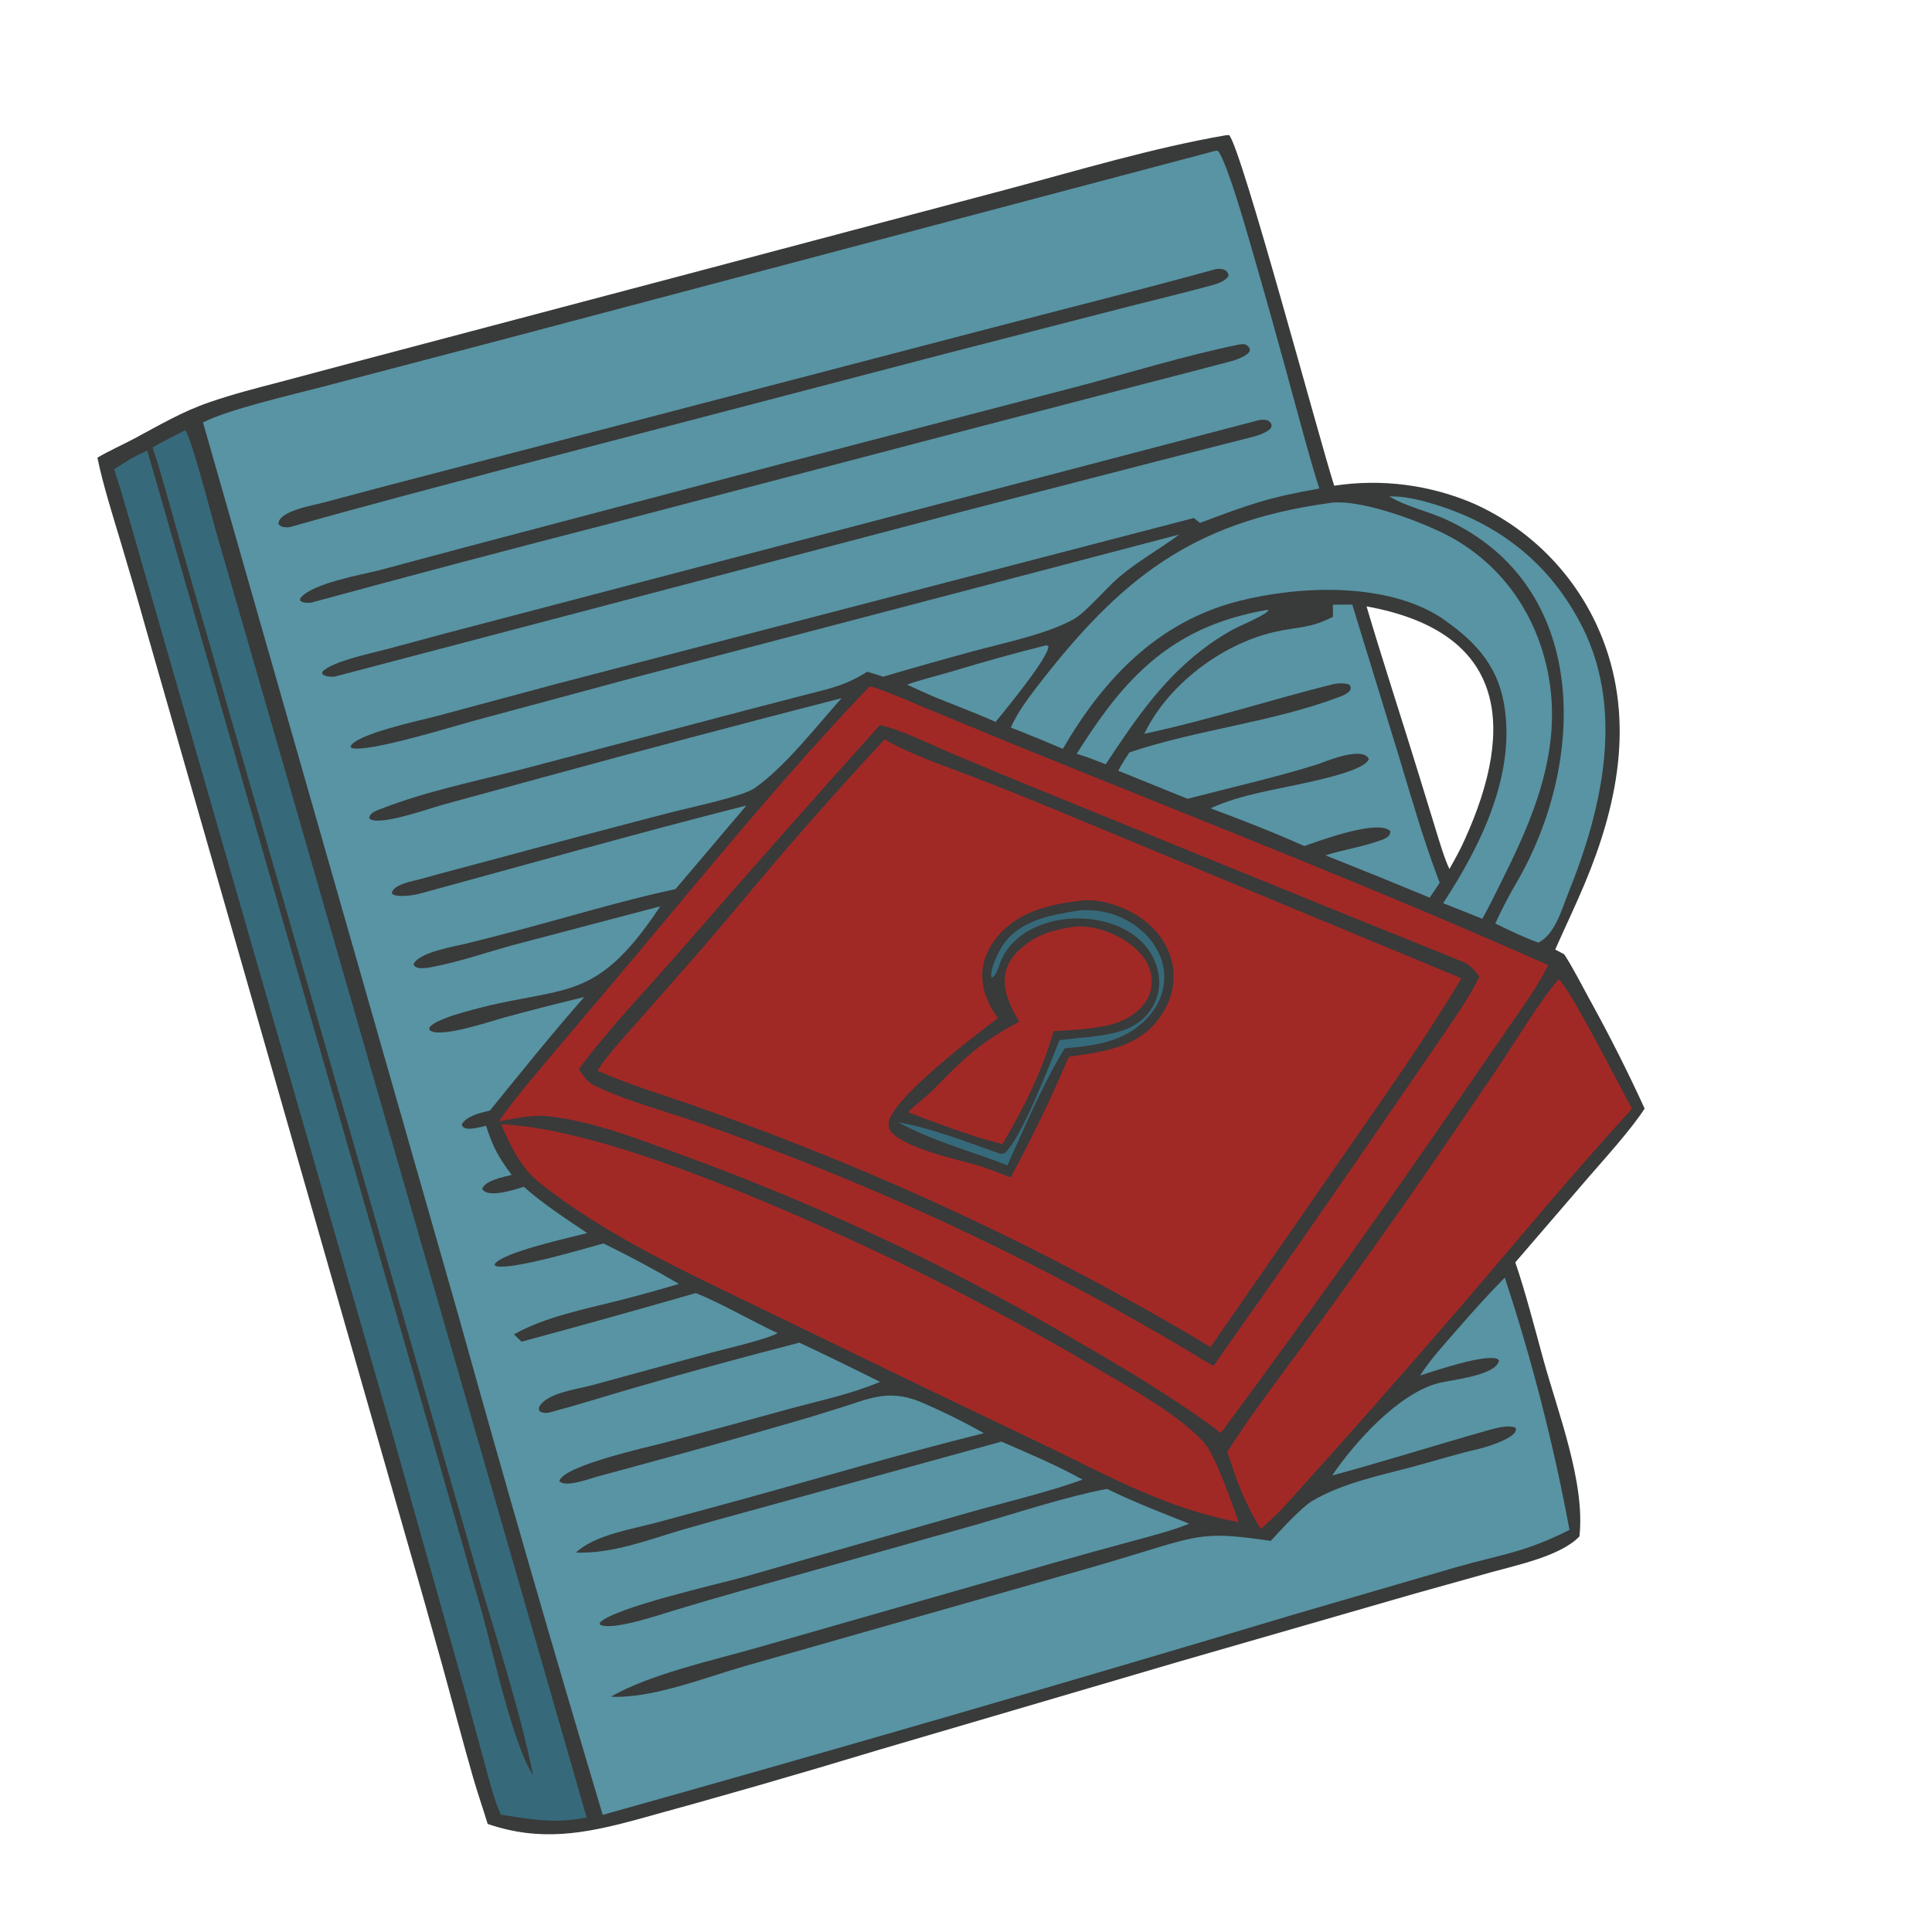
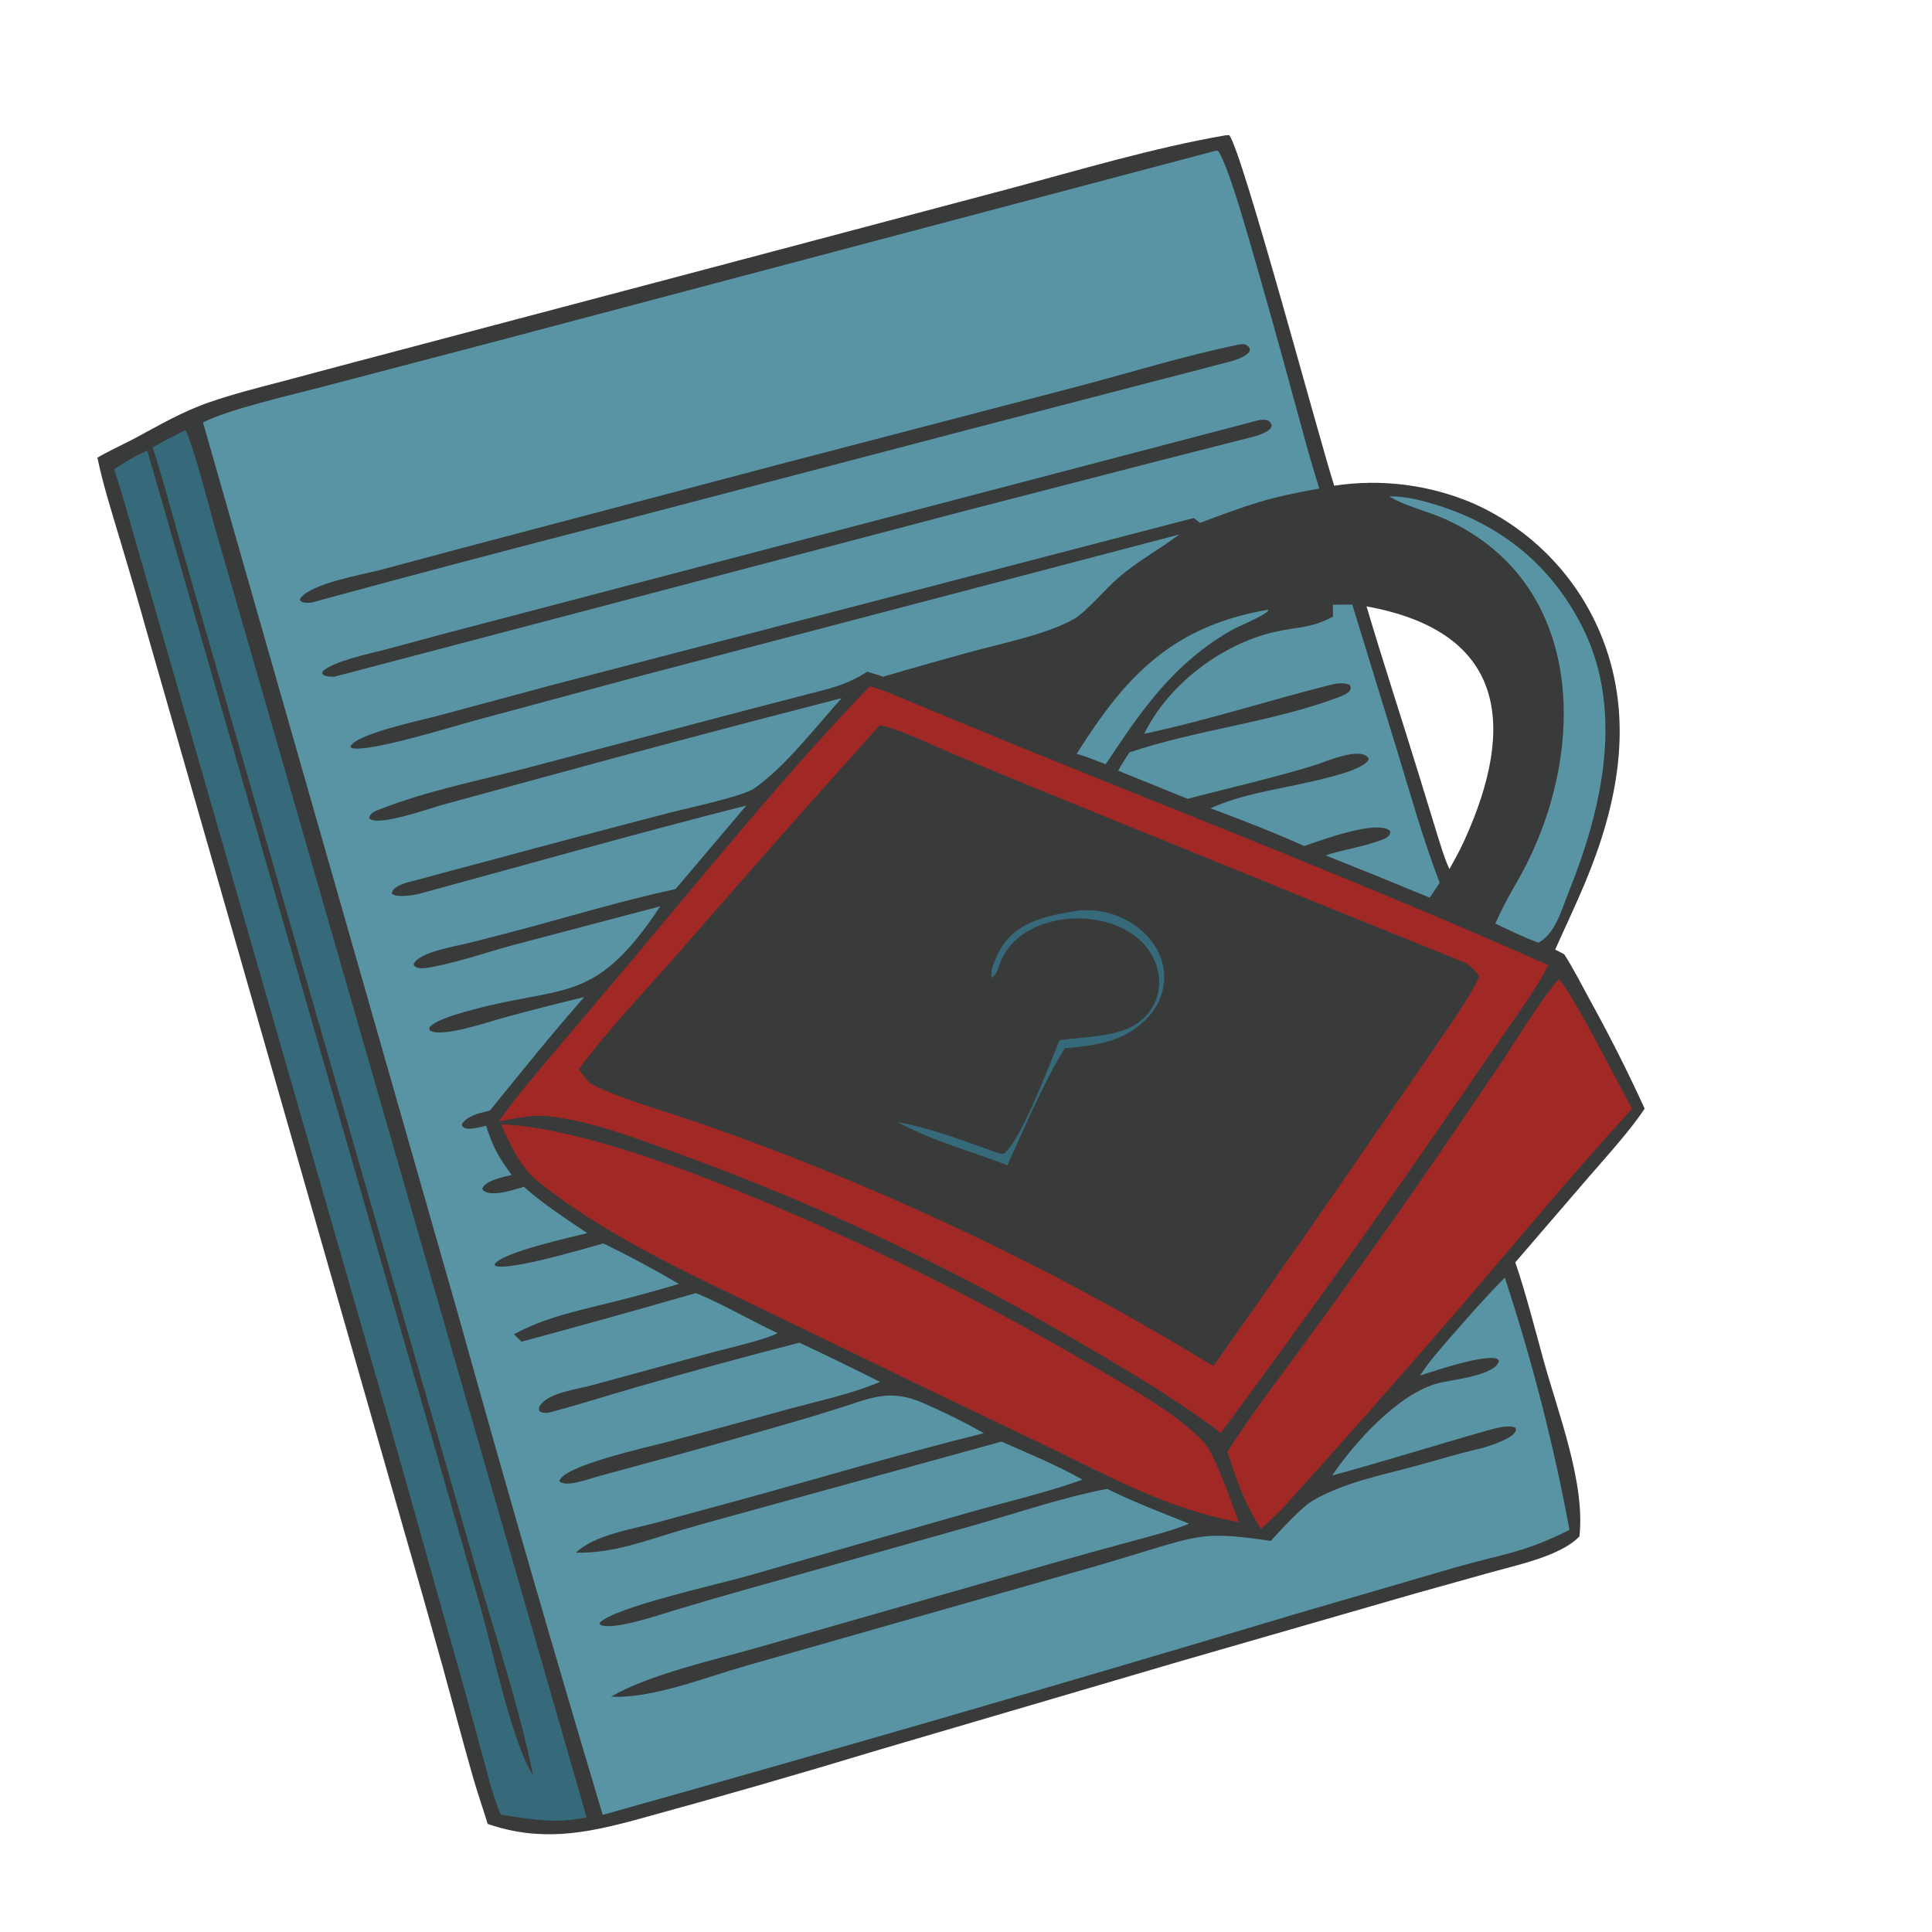
<svg xmlns="http://www.w3.org/2000/svg" width="1024" height="1024" viewBox="0 0 1024 1024">
  <path fill="#393A3A" d="M649.715 71.685C649.967 71.637 651.182 71.621 651.483 71.612C658.213 79.181 699.755 234.749 707.163 257.436C732.268 253.618 757.941 256.925 781.26 266.98C812.64 281.074 837.194 306.977 849.591 339.065C866.319 382.458 857.296 426.863 840.003 468.167C835.054 479.989 829.493 491.568 824.286 503.288L829.031 505.763C832.613 510.977 839.575 524.273 842.697 530.051C853.084 548.851 862.756 568.038 871.693 587.569C864.775 598.325 850.881 613.694 842.075 623.833L803.145 669.074C808.416 684.433 813.696 704.829 818.034 720.663C825.588 748.234 840.332 785.846 837.128 814.341C827.301 824.599 804.711 829.342 791.08 833.122L750.016 844.606L625.382 880.562L466.007 927.396C423.301 940.338 380.417 952.689 337.369 964.446C309.832 971.937 286.318 976.276 258.48 966.718C255.943 958.393 253.064 950.186 250.652 941.781C245.113 922.482 240.049 903.057 234.713 883.7C227.738 858.608 220.632 833.553 213.394 808.536L128.425 511.575L77.822 334.942C73.409 319.162 68.84 303.427 64.115 287.738C59.967 273.912 54.49 256.636 51.63 242.573C57.934 238.852 64.994 235.759 71.473 232.29C84.759 225.178 96.606 218.155 111.002 213.192C123.666 208.826 135.821 205.746 148.745 202.364L189.817 191.429L364.813 145.154L533.817 100.33C572.05 90.128 610.864 78.409 649.715 71.685ZM768.232 460.58C770.66 456.314 774.358 449.621 776.312 445.054C803.917 384.291 797.85 334.725 724.296 321.396C733.059 350.946 742.811 380.59 751.878 410.119L760.9 439.495C762.56 444.884 765.819 455.836 768.232 460.58Z" />
  <path fill="#5894A3" d="M643.642 80.077C645.268 79.821 644.558 79.632 645.884 80.282C651.087 88.718 659.238 117.482 662.385 128.138C670.355 155.594 678.077 183.122 685.549 210.718C689.902 226.538 694.281 243.368 699.274 258.941C672.03 263.707 662.205 267.33 636.008 277.141L632.733 274.555L294.436 362.61L230.788 379.728C223.146 381.732 187.982 389.194 185.739 395.769L186.49 396.507C195.53 398.843 239.112 385.309 250.885 382.097L336.771 358.955L625.05 283.293C614.426 291.242 603.427 297.117 592.918 306.066C586.309 311.693 575.479 324.616 569.167 328.143C554.864 336.134 531.926 340.793 515.863 345.138C499.88 349.489 483.941 354.001 468.049 358.672C465.511 357.755 462.262 356.843 459.635 356.028C448.025 363.353 440.408 364.765 427.254 368.167L395.999 376.279L278.313 407.296C252.68 414.025 226.259 419.181 201.531 428.863C199.132 429.802 195.925 430.859 195.703 433.702C199.859 438.384 227.344 428.585 233.908 426.752L286.161 412.455C339.362 397.902 392.674 383.759 446.092 370.026C432.737 384.876 416.257 406.31 399.94 417.759C393.784 422.078 366.222 427.878 356.728 430.306C324.066 438.775 291.449 447.417 258.879 456.233C246.796 459.501 234.659 462.601 222.62 465.985C218.848 467.044 208.041 468.79 207.658 473.567C209.974 475.988 219.339 474.503 222.43 473.663C280.002 458.017 337.735 441.575 395.578 426.959L358.058 471.223C328.595 477.559 299.823 486.49 270.571 494.124C262.791 496.183 254.994 498.176 247.181 500.101C241.018 501.587 221.327 504.893 219.229 511.165C220.403 514.567 227.725 512.765 230.574 512.205C244.709 509.427 258.306 504.615 272.163 500.849L349.97 480.354C313.108 535.913 297.895 520.259 240.481 538.078C237.464 539.014 230.598 541.54 228.246 543.838C227.295 544.768 227.55 544.873 227.649 545.952C232.856 550.602 259.881 541.328 267.329 539.288C281.386 535.48 295.496 531.868 309.655 528.453C292.213 548.28 276.31 568.104 259.673 588.614C254.617 589.853 247.648 591.26 244.788 595.836C245.025 600.321 254.909 597.286 257.611 596.668C261.528 608.541 263.949 612.827 271.182 622.737C266.972 623.787 257.09 625.66 255.576 630.123C258.492 635.37 272.941 630.429 277.667 629.022C287.78 638.064 299.998 646.005 311.262 653.573C303.039 655.695 265.806 663.768 262.146 670.141L262.57 670.966C270.23 673.639 310.532 661.593 319.819 659.039C333.431 665.678 346.785 672.834 359.851 680.492C349.158 683.68 338.403 686.654 327.591 689.411C309.627 693.919 288.44 698.141 272.413 707.246L276.43 711.121C307.298 702.795 338.094 694.206 368.815 685.355C382.22 690.71 398.438 700.208 412.193 706.595C405.837 710.013 385.881 714.587 377.81 716.728L313.633 734.237C305.658 736.441 289.747 738.194 285.734 745.755C285.644 747.709 285.345 746.913 286.414 748.302C288.169 748.994 289.808 749.042 291.643 748.55C306.732 744.503 321.908 739.695 336.899 735.355C365.712 727.017 394.648 719.112 423.697 711.642C438.04 718.39 452.293 725.324 466.454 732.445C450.521 739.038 436.354 741.871 419.787 746.354C397.286 752.578 374.752 758.68 352.186 764.66C343.514 766.936 297.877 777.027 296.488 785.083C299.765 788.549 312.033 783.884 316.294 782.699L339.913 776.281C369.532 768.295 399.063 759.987 428.503 751.361C433.036 750.009 437.555 748.515 442.09 747.17C459.303 742.067 469.547 735.819 487.125 742.729C498.884 747.704 510.349 753.345 521.465 759.627C479.182 770.066 434.892 783.271 392.691 794.865L347.302 807.193C334.533 810.552 314.714 813.774 305.259 822.94C325.197 823.404 342.403 816.462 361.444 810.874C373.264 807.462 385.111 804.149 396.986 800.936L530.797 764.083C545.397 770.456 559.764 776.428 573.751 784.222C556.629 790.578 532.01 796.446 513.935 801.547L394.68 835.713C381.126 839.523 324.937 852.122 317.897 860.101L317.983 861.061C324.043 864.637 349.933 855.763 357.34 853.536C369.046 849.998 380.784 846.566 392.553 843.24L517.987 807.942C539.051 801.838 565.42 793.128 586.748 789.139C601.005 796.122 615.541 801.698 630.276 807.589C621.189 811.33 610.03 814.131 600.463 816.751C586.334 820.545 572.234 824.445 558.164 828.451L401.354 873.302C377.431 880.124 344.549 887.348 323.814 899.257C345.313 900.465 374.141 888.984 394.836 883.057L566.138 834.266C578.872 830.693 591.559 826.958 604.199 823.065C636.461 813.239 639.979 811.814 673.539 816.705C678.302 811.452 689.681 799.065 695.353 795.614C711.862 785.881 731.437 782.105 749.717 777.164C761.226 774.053 772.347 770.568 783.964 767.905C787.61 767.069 805.913 761.548 803.174 756.693C799.519 754.919 791.601 757.26 787.747 758.352C760.437 766.093 733.478 774.632 706.068 782.049C717.992 764.447 741.269 738.477 762.567 733.031C769.152 731.348 793.052 729.079 794.487 721.144L793.612 720.183C786.439 717.737 760.957 726.412 752.676 729.043C757.934 720.796 765.422 712.623 771.861 705.23C780.166 695.694 788.673 686.133 797.582 677.164C812.004 720.915 823.458 765.589 831.865 810.883C807.186 823.247 796.524 823.553 771.079 830.864L686.829 855.416C564.687 892.007 442.223 927.51 319.45 961.921C293.122 873.985 267.639 785.797 243.003 697.372L107.589 223.911C120.875 217.02 154.797 209.212 170.429 205.144L264.883 180.373L643.642 80.077Z" />
  <path fill="#393A3A" d="M656.561 182.633C659.365 182.269 660.171 182.063 662.137 184.189C662.402 185.19 662.754 185.698 661.979 186.716C660.403 188.783 655.4 190.698 652.867 191.373C637.112 195.571 621.207 199.639 605.428 203.725L513.179 227.723L324.48 277.189C271.167 290.897 217.95 304.979 164.834 319.433C162.747 319.478 160.47 319.787 158.978 318.17L159.183 317.058C165.228 309.157 191.623 304.663 201.31 302.163L246.688 290.013L416.714 245.153L570.881 204.93C599.706 197.345 627.239 188.683 656.561 182.633Z" />
-   <path fill="#393A3A" d="M644.684 142.565C647.564 142.259 650.904 142.764 651.133 146.259C649.581 148.867 645.801 150.233 642.936 151.019C627.114 155.363 611.08 159.171 595.182 163.238L501.96 187.243L269.554 248C231.238 258.212 192.019 268.469 153.901 279.298C151.926 279.717 148.761 279.591 147.619 277.712C147.388 270.938 165.873 267.861 170.95 266.507L203.9 257.74L299.647 232.775L524.888 173.958C564.536 163.604 605.238 153.447 644.684 142.565Z" />
  <path fill="#393A3A" d="M667.684 222.567C668.797 222.496 670.404 222.347 671.448 222.668C672.561 223.006 673.451 223.844 673.856 224.933C675.049 228.133 667.01 230.773 664.715 231.353C647.51 235.7 630.322 240.116 613.127 244.507L511.453 270.751L177.121 358.691C174.956 358.612 172.216 358.758 170.719 357.046L170.929 355.976C176.001 350.543 196.77 346.249 204.629 344.177L235.535 335.848L334.488 309.891L667.684 222.567Z" />
  <path fill="#A02926" d="M460.908 363.806C464.972 364.24 484.623 372.8 489.766 374.935L538.444 395.025C632.918 433.452 727.388 470.111 820.613 511.533C814.871 523.009 806.668 534.255 799.333 544.879L772.551 583.745C731.756 643.077 689.914 701.682 647.045 759.533C642.142 755.666 637.536 752.449 632.416 748.884C610.6 733.891 587.646 720.414 564.709 707.235C498.922 669.062 429.848 636.86 358.314 611.013C336.345 603.037 313.972 594.273 290.489 591.606C282.446 590.692 272.303 592.906 264.295 594.382C273.116 581.863 284.777 568.248 294.727 556.479L334.231 509.78C375.311 460.816 416.675 409.9 460.908 363.806Z" />
  <path fill="#393A3A" d="M466.335 384.346C475.623 385.991 494.43 395.078 504.06 399.171C522.013 406.754 540.019 414.213 558.075 421.546L702.676 480.411L750.608 499.773C758.982 503.148 767.437 506.517 775.774 509.985C779.326 511.463 781.838 514.598 784.123 517.562C780.427 525.852 770.879 539.884 765.727 547.403L742.539 581.151C709.812 629.005 676.692 676.587 643.18 723.894C639.076 721.81 635.201 719.322 631.285 716.899C554.798 671.172 474.149 632.798 390.42 602.292C379.838 598.383 369.185 594.666 358.468 591.144C344.54 586.608 326.857 581.476 313.798 574.684C311.493 573.486 308.369 568.956 306.724 566.746C322.142 545.823 343.359 523.692 360.708 503.826C395.572 463.696 430.783 423.867 466.335 384.346Z" />
-   <path fill="#A02926" d="M468.87 391.863C481.118 399.259 501.729 406.422 515.325 411.583C530.623 417.462 545.838 423.551 560.969 429.846L774.578 518.514C756.633 548.663 735.357 578.827 715.363 607.665L641.584 714.005L629.759 706.898C563.083 667.874 493.447 634.143 421.493 606.015C402.776 598.671 383.926 591.672 364.952 585.022C347.903 579.113 333.447 574.906 316.664 567.487L316.893 567.133C322.037 559.072 331.251 549.127 337.727 541.788L369.676 505.514C385.024 487.848 399.928 469.619 415.168 451.836C432.692 431.511 450.595 411.516 468.87 391.863Z" />
  <path fill="#393A3A" d="M574.058 477.2C584.29 476.405 596.811 480.952 605.078 486.826C622.932 499.51 627.741 521.577 614.437 539.637C602.713 555.553 584.651 557.398 566.469 560.134C557.232 581.932 546.946 603.27 535.647 624.073C529.965 621.758 524.206 619.637 518.378 617.716C506.783 614.428 480.256 608.672 472.623 600.216C471.306 598.757 470.779 597.089 471.006 595.135C472.487 582.4 517.432 548.341 528.925 539.568C518.739 525.925 517.266 510.636 528.245 496.952C539.632 482.76 556.914 479.206 574.058 477.2Z" />
-   <path fill="#A02926" d="M569.398 491.186C584.434 489.492 608.878 501.238 610.374 518.374C611.622 532.656 598.489 541.272 585.996 543.707C576.452 545.567 568.297 546.024 558.468 546.483C551.764 569.231 543.128 586.112 531.331 606.405L519.386 603.145C506.567 598.968 493.873 594.417 481.32 589.498C484.886 585.744 490.87 581.415 494.604 577.599C510.958 560.883 519.424 552.507 540.233 541.497C529.641 524.122 527.963 509.892 547.96 497.727C554.212 493.924 562.197 492.236 569.398 491.186Z" />
  <path fill="#366A7A" d="M571.258 482.66C571.328 482.647 571.399 482.634 571.47 482.621C583.082 481.425 594.698 484.853 603.8 492.162C621.249 506.309 621.631 528.802 604.203 543.245C592.756 552.73 578.688 554.389 564.359 555.617C553.362 573.246 542.668 598.333 533.935 617.616C513.839 609.824 494.955 605.087 475.92 594.792C494.984 598.267 511.571 605.052 529.819 611.398C531.204 611.626 530.743 611.58 532.181 611.368C541.047 604.666 556.71 563.315 561.5 551.348C572.389 549.755 582.683 549.843 593.457 546.655C609.543 542.16 618.358 526.983 612.67 511.022C600.965 478.176 539.421 478.687 529.286 512.611C528.758 514.378 527.383 517.609 525.616 518.132C524.033 514.643 529.631 503.534 531.879 500.408C541.003 487.717 556.863 485.008 571.258 482.66Z" />
  <path fill="#366A7A" d="M98.221 228.014C101.711 232.927 111.701 271.97 114.214 280.686L144.572 385.723L310.925 963.303C294.213 966.664 282.098 964.359 265.49 961.826C261.669 953.557 258.844 941.906 256.433 932.966L246.371 896.111L206.31 753.879L66.756 269.124C64.829 262.281 62.747 255.482 60.513 248.733C66.819 244.517 71.153 241.933 78.053 238.802L228.077 758.999L255.743 855.641C261.543 876.51 271.607 923.818 282.56 941.021C275.112 904.135 262.156 865.606 251.608 829.023L195.764 635.214L119.43 370.294L94.702 284.455C90.352 269.326 85.789 251.763 80.9 237.118C85.964 234.134 92.891 230.775 98.221 228.014Z" />
  <path fill="#A02926" d="M265.572 595.855C319.938 598.27 411.441 638.687 461.343 661.883C502.609 681.179 542.909 702.476 582.1 725.699C599.088 735.629 624.873 750.022 638 764.357C644.181 771.107 653.149 797.45 656.569 806.8C620.076 800.01 590.279 783.819 557.281 767.716L492.898 736.881L402.218 692.95C362.749 673.889 320.553 654.408 285.989 626.888C275.916 618.868 270.616 607.352 265.572 595.855Z" />
  <path fill="#A02926" d="M826.145 519.022C832.499 524.433 858.868 576.67 865.035 587.653C833.724 621.807 804.806 656.895 774.652 692.015C743.443 728.225 711.803 764.061 679.739 799.516C676.206 803.159 672.013 806.931 668.285 810.43C659.047 795.496 656.006 785.783 650.469 769.532C662.438 750.686 677.425 731.123 690.693 713.007C710.096 686.546 729.209 659.872 748.026 632.992C763.476 610.714 778.654 588.276 793.913 565.897C801.94 554.125 817.022 529.085 826.145 519.022Z" />
-   <path fill="#5894A3" d="M704.16 266.683C720.255 263.704 756.284 277.364 770.537 285.563C794.633 299.423 811.253 321.757 818.552 348.496C829.864 389.938 815.762 427.116 797.526 463.727C793.853 471.1 789.653 479.911 785.643 486.982C778.738 484.183 771.816 481.425 764.879 478.706C784.827 448.313 803.73 410.125 797.099 372.774C793.343 351.616 780.82 339.112 763.877 327.403C734.894 308.586 689.268 310.301 656.698 318.539C613.646 329.429 584.869 359.879 563.321 396.92C554.207 392.999 545.026 389.235 535.783 385.629C538.831 378.427 544.373 370.838 549.15 364.617C593.585 306.742 631.666 276.718 704.16 266.683Z" />
  <path fill="#5894A3" d="M706.478 320.501L716.731 320.431L740.876 399.039C748.276 423.376 753.991 443.943 763.061 467.892L757.789 475.783C739.429 468.166 721.012 460.688 702.538 453.349C711.372 450.486 720.872 449.12 729.666 446.077C732.427 445.122 737.21 444.043 736.84 440.523C730.563 433.976 699.233 445.684 691.276 448.415C674.295 440.841 658.978 434.895 641.582 428.423C658.103 420.9 676.356 418.567 693.877 414.509C700.26 413.03 723.717 408.121 725.51 402.251C722.161 395.422 703.494 403.236 698.126 405.168C677.381 411.716 651.007 417.745 629.438 423.381L592.674 408.498C594.36 405.243 596.603 401.909 598.598 398.798C634.334 386.738 673.68 382.953 709.27 369.618C711.754 368.687 717.922 366.555 715.222 362.893C712.661 361.846 708.758 362.083 706.104 362.75C672.528 371.188 640.433 381.673 606.476 388.928C619.072 362.857 647.49 341.424 675.342 334.999C688.258 332.02 694.316 333.192 706.496 326.897L706.478 320.501Z" />
  <path fill="#5894A3" d="M736.322 263.124C743.517 262.837 751.841 264.785 758.703 266.821C792.897 276.782 819.661 297.089 836.728 328.555C861.828 374.067 849.594 427.861 831.249 473.284C827.631 482.241 824.39 494.882 815.41 499.631C807.469 496.759 800.127 493.182 792.553 489.489C795.267 483.259 799.839 474.548 803.4 468.493C840.848 404.816 843.471 310.498 766.201 275.238C756.885 270.987 745.118 268.437 736.322 263.124Z" />
  <path fill="#5894A3" d="M671.882 323.211L672.226 323.555C671.126 325.905 656.701 331.849 653.144 333.815C647.29 337.081 641.698 340.797 636.42 344.93C614.726 361.904 601.042 382.575 586.027 405.09L576.621 401.447L570.678 399.54C574.379 393.612 578.244 387.788 582.269 382.074C605.724 348.891 631.159 330.179 671.882 323.211Z" />
-   <path fill="#5894A3" d="M554.345 342.057C555.183 342.108 554.896 342.101 555.709 342.61C555.323 349.162 533.023 376.027 527.698 382.643C518.074 378.282 505.654 373.627 495.682 369.586C490.673 367.398 485.683 365.165 480.714 362.886C487.338 360.449 497.995 357.854 505.039 355.728C521.302 350.819 537.861 346.155 554.345 342.057Z" />
</svg>